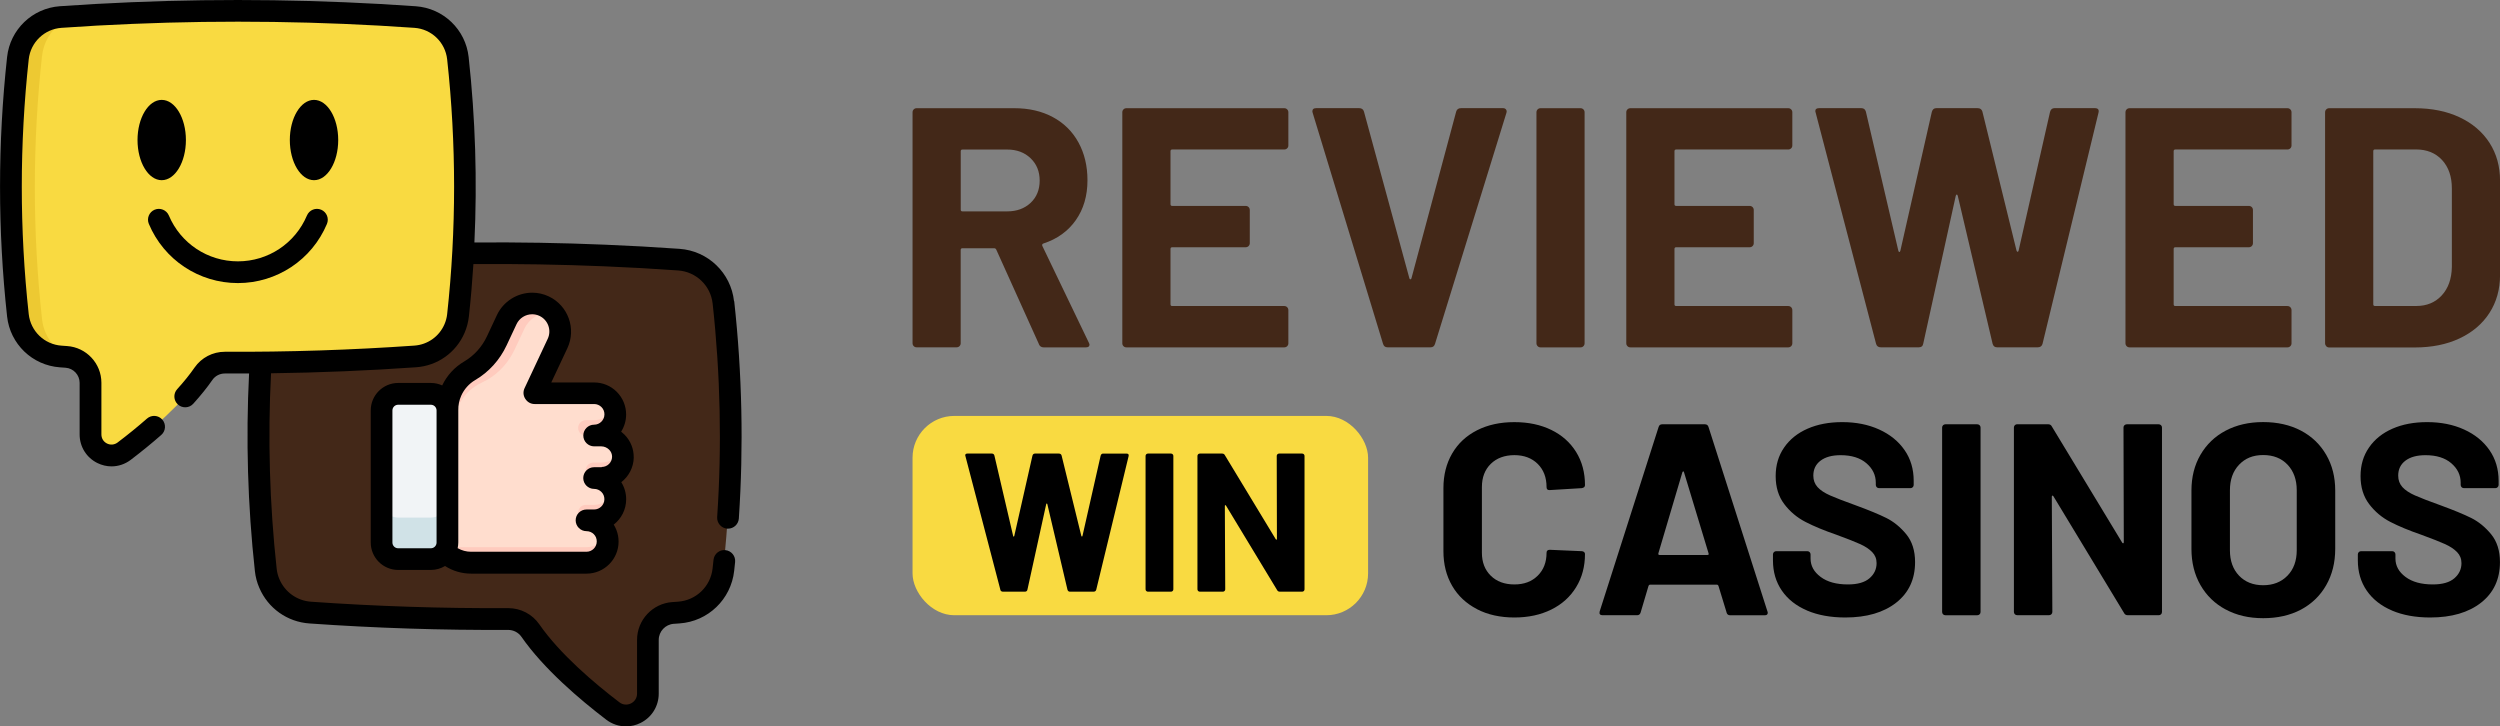
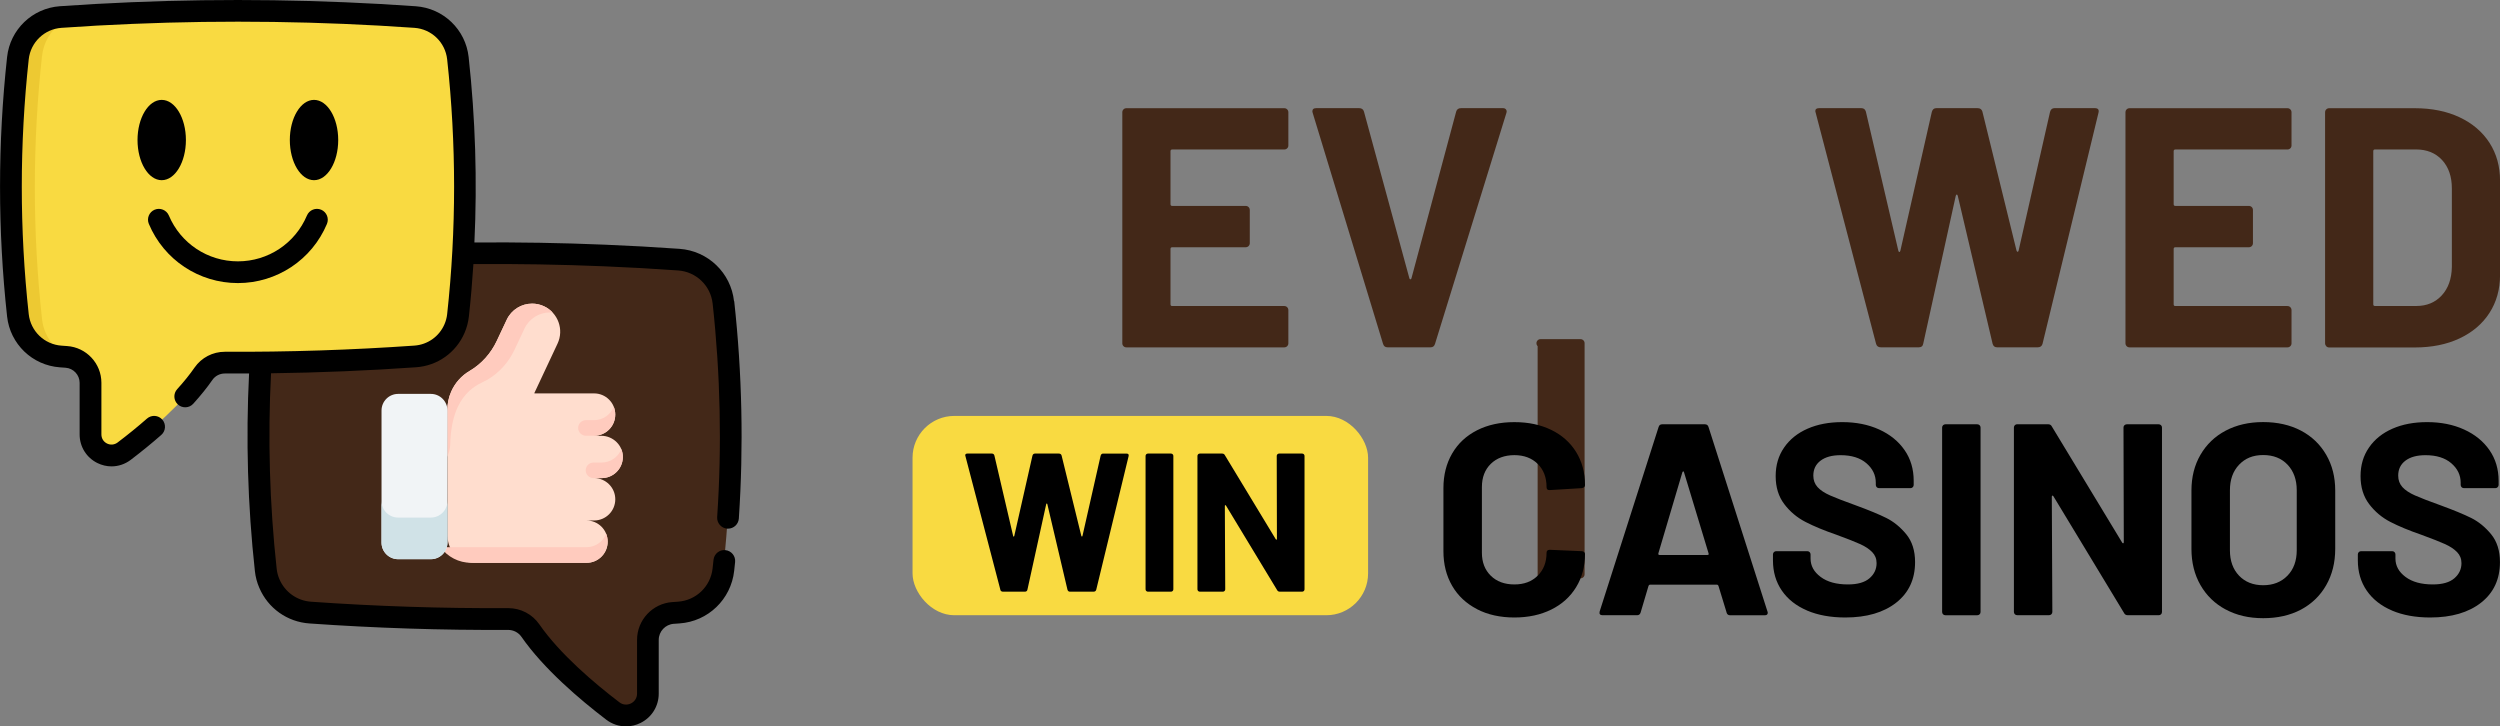
<svg xmlns="http://www.w3.org/2000/svg" id="Layer_2" data-name="Layer 2" viewBox="0 0 507.37 147.43">
  <rect x="0" y="0" width="507.37" height="147.43" fill="#808080" stroke="none" />
  <defs>
    <style>
      .cls-1 {
        fill: #432818;
      }

      .cls-1, .cls-2, .cls-3, .cls-4, .cls-5, .cls-6, .cls-7, .cls-8 {
        stroke-width: 0px;
      }

      .cls-3 {
        fill: #f1f4f6;
      }

      .cls-4 {
        fill: #edc932;
      }

      .cls-5 {
        fill: #ffcbbe;
      }

      .cls-6 {
        fill: #d0e2e7;
      }

      .cls-7 {
        fill: #ffddce;
      }

      .cls-8 {
        fill: #f9da41;
      }
    </style>
  </defs>
  <g id="Layer_1-2" data-name="Layer 1">
    <g>
      <g>
        <path class="cls-1" d="m146.78,115.64c-.52,4.7-4.32,8.37-9.04,8.7-.39.03-.78.05-1.17.08-2.88.2-5.11,2.58-5.11,5.47v10.9c0,3.67-4.2,5.75-7.11,3.53-5.32-4.05-12.4-10.08-16.75-16.34-1.03-1.48-2.73-2.34-4.53-2.33-13.38.07-26.75-.36-40.13-1.3-3.73-.26-6.9-2.6-8.31-5.9-.38-.87-.63-1.8-.73-2.78-1.98-18.09-1.98-36.19,0-54.29.52-4.69,4.32-8.35,9.03-8.68,19.93-1.4,39.85-1.68,59.77-.84,5.01.21,10.02.49,15.02.84,4.71.33,8.52,3.98,9.04,8.68,1.98,18.09,1.98,36.18,0,54.27h0Z" />
        <g>
          <path class="cls-7" d="m90.85,108.89c0,2.95,2.4,5.34,5.35,5.34h22.83c2.37,0,4.3-1.92,4.3-4.3,0-1.19-.48-2.26-1.26-3.04s-1.85-1.26-3.04-1.26h1.54c2.37,0,4.3-1.92,4.3-4.3,0-1.19-.48-2.26-1.26-3.04-.78-.78-1.85-1.26-3.04-1.26h1.54c2.34,0,4.25-1.88,4.3-4.21.05-2.41-1.98-4.38-4.39-4.38h-1.45c2.37,0,4.3-1.92,4.3-4.3,0-1.19-.48-2.26-1.26-3.04-.78-.78-1.85-1.26-3.04-1.26h-12.09s-.02-.04-.04-.06l4.71-10.04c1.34-2.85.11-6.24-2.74-7.58-.78-.37-1.61-.54-2.42-.54-2.14,0-4.19,1.21-5.16,3.28l-2.02,4.29c-1.19,2.54-3.1,4.68-5.51,6.09-1.59.93-2.92,2.36-3.73,4.18-.55,1.24-.8,2.56-.78,3.84l.05,25.58Z" />
          <g>
            <path class="cls-5" d="m112.18,63.44c-.19-.02-.39-.03-.58-.03-2.14,0-4.19,1.21-5.16,3.28l-2.02,4.29c-1.19,2.54-3.1,4.68-5.51,6.09-1.59.93-7.33,2.39-7.54,13.25-.02.85-.32,1.63-.55,2.41l-.02-9.43c-.02-1.29.22-2.6.78-3.84.81-1.82,2.14-3.25,3.73-4.18,2.41-1.42,4.32-3.56,5.51-6.09l2.02-4.29c.97-2.07,3.02-3.28,5.16-3.28.81,0,1.63.17,2.42.54.69.32,1.28.76,1.76,1.29h0Z" />
            <path class="cls-5" d="m123.32,109.92c0,2.37-1.92,4.3-4.3,4.3h-23.42c-2.48,0-4.78-1.2-6.2-3.17h29.62c1.81,0,3.37-1.12,4-2.72,0,0,0,0,0,0,0,0,0,0,0,0,.19.49.3,1.02.3,1.58h0Z" />
-             <path class="cls-5" d="m124.56,99.74c.19.49.3,1.02.3,1.58,0,2.38-1.92,4.3-4.3,4.3h-1.65c-.87,0-1.58-.71-1.58-1.58s.71-1.58,1.58-1.58h1.65c1.81,0,3.37-1.13,4-2.72Z" />
            <path class="cls-5" d="m126.1,91.15c.19.49.3,1.02.3,1.58,0,2.38-1.92,4.3-4.3,4.3h-1.65c-.87,0-1.58-.71-1.58-1.58s.71-1.58,1.58-1.58h1.65c1.81,0,3.37-1.13,4-2.72Z" />
            <path class="cls-5" d="m124.56,82.55c.19.49.3,1.02.3,1.58,0,2.38-1.92,4.3-4.3,4.3h-1.65c-.87,0-1.58-.71-1.58-1.58s.71-1.58,1.58-1.58h1.65c1.81,0,3.37-1.13,4-2.72Z" />
          </g>
          <path class="cls-3" d="m77.43,83.31v26.81c0,1.86,1.51,3.37,3.37,3.37h6.64c1.86,0,3.37-1.51,3.37-3.37v-26.81c0-1.86-1.51-3.37-3.37-3.37h-6.64c-1.86,0-3.37,1.51-3.37,3.37h0Z" />
          <path class="cls-6" d="m77.43,101.67v8.44c0,1.86,1.51,3.37,3.37,3.37h6.64c1.86,0,3.37-1.51,3.37-3.37v-8.44c0,1.86-1.51,3.37-3.37,3.37h-6.64c-1.86,0-3.37-1.51-3.37-3.37Z" />
        </g>
        <path class="cls-8" d="m3.62,63.99c.5,4.52,4.16,8.05,8.69,8.37.38.03.75.05,1.12.08,2.77.19,4.92,2.48,4.92,5.26v10.48c0,3.53,4.04,5.53,6.84,3.39,5.12-3.9,11.93-9.7,16.1-15.71.99-1.42,2.62-2.25,4.36-2.24,12.86.06,25.72-.35,38.58-1.25,3.59-.25,6.63-2.5,7.99-5.67.36-.83.6-1.73.7-2.67,1.9-17.4,1.9-34.8,0-52.2-.5-4.51-4.16-8.03-8.69-8.35-19.16-1.34-38.32-1.61-57.47-.81-4.81.2-9.63.47-14.45.81-4.53.32-8.2,3.83-8.69,8.35-1.91,17.39-1.91,34.79,0,52.18h0Z" />
        <path class="cls-4" d="m8.53,11.33c-1.95,17.82-1.95,35.63,0,53.44.11.96.35,1.88.72,2.74.94,2.21,2.69,3.98,4.86,4.97-.6-.04-1.2-.08-1.8-.12-3.59-.25-6.63-2.5-7.99-5.67-.36-.83-.6-1.73-.7-2.67-1.91-17.4-1.91-34.8,0-52.2.5-4.51,4.16-8.03,8.69-8.34.88-.06,1.77-.12,2.66-.18-3.45,1.19-6.02,4.28-6.43,8.04h0Z" />
      </g>
      <g>
        <path class="cls-2" d="m148.97,61.13c-.63-5.76-5.29-10.23-11.07-10.63-5.07-.36-10.15-.64-15.09-.84-8.8-.37-17.71-.52-26.53-.45.59-12.55.2-25.15-1.17-37.63-.61-5.58-5.12-9.91-10.72-10.31C65.23-.08,45.81-.35,26.67.45c-4.78.2-9.66.47-14.51.81C6.56,1.66,2.05,5.99,1.44,11.57c-1.91,17.47-1.91,35.18,0,52.66.61,5.59,5.13,9.93,10.73,10.32l1.13.08c1.6.11,2.86,1.45,2.86,3.06v10.48c0,2.48,1.38,4.7,3.6,5.8.92.45,1.9.68,2.87.68,1.38,0,2.75-.45,3.91-1.33,2.19-1.67,4.27-3.36,6.19-5.05.92-.8,1.01-2.19.21-3.11-.8-.92-2.19-1.01-3.11-.21-1.84,1.62-3.85,3.25-5.96,4.85-.63.48-1.44.56-2.15.21-.72-.36-1.14-1.04-1.14-1.85v-10.48c0-3.92-3.06-7.19-6.97-7.45l-1.12-.08c-3.48-.24-6.28-2.94-6.66-6.41-1.88-17.16-1.87-34.55,0-51.7.38-3.46,3.18-6.15,6.65-6.39,4.81-.34,9.64-.61,14.39-.8,18.98-.8,38.23-.53,57.23.8,3.47.24,6.27,2.93,6.65,6.39,1.88,17.16,1.88,34.56,0,51.72-.08.71-.26,1.39-.54,2.04-1.07,2.49-3.41,4.15-6.12,4.34-12.69.89-25.62,1.31-38.41,1.25h-.05c-2.45,0-4.74,1.19-6.13,3.19-.97,1.4-2.16,2.88-3.54,4.4-.82.9-.75,2.3.15,3.11.9.82,2.3.75,3.11-.15,1.5-1.66,2.81-3.28,3.89-4.84.56-.81,1.5-1.3,2.51-1.3h.02c1.63,0,3.27,0,4.91,0-.67,13.31-.28,26.79,1.18,40.1.13,1.19.43,2.33.9,3.4,1.77,4.15,5.67,6.92,10.18,7.23,13.33.94,26.89,1.38,40.3,1.31h.02c1.08,0,2.08.52,2.69,1.39,4.53,6.52,11.87,12.75,17.22,16.83,1.18.9,2.59,1.36,4.01,1.36,1,0,2.01-.23,2.95-.7,2.28-1.13,3.69-3.41,3.69-5.95v-10.9c0-1.72,1.34-3.15,3.06-3.27h.05c.38-.03.75-.05,1.12-.08,5.79-.4,10.44-4.89,11.08-10.66.06-.59.13-1.19.19-1.79.13-1.21-.75-2.29-1.96-2.42-1.21-.13-2.29.75-2.42,1.96-.06.59-.12,1.18-.19,1.76-.4,3.65-3.34,6.48-7.01,6.74-.37.03-.74.05-1.1.08h-.05c-4.02.27-7.17,3.64-7.17,7.67v10.9c0,.87-.46,1.61-1.24,2-.77.38-1.65.3-2.33-.22-5.1-3.88-12.07-9.79-16.27-15.84-1.43-2.06-3.78-3.28-6.3-3.28h-.05c-13.3.07-26.74-.37-39.96-1.3-2.85-.2-5.31-1.95-6.43-4.57-.29-.67-.48-1.4-.56-2.14-1.44-13.16-1.82-26.49-1.14-39.65,9.84-.13,19.7-.54,29.42-1.22,4.36-.3,8.14-2.99,9.86-7,.45-1.05.74-2.16.87-3.3.39-3.54.69-7.08.92-10.64,8.83-.07,17.77.08,26.59.45,4.9.2,9.93.48,14.96.84,3.66.26,6.6,3.08,7,6.72,1.58,14.39,1.89,28.97.92,43.33-.08,1.21.84,2.27,2.05,2.35.05,0,.1,0,.15,0,1.15,0,2.12-.89,2.2-2.06.98-14.62.67-29.46-.94-44.1h0Z" />
-         <path class="cls-2" d="m128.61,92.86c.03-1.73-.62-3.38-1.86-4.64-.22-.22-.45-.43-.69-.62.64-1.01,1.01-2.2,1.01-3.48,0-1.74-.68-3.37-1.9-4.6-1.23-1.23-2.86-1.9-4.6-1.9h-8.69l3.27-6.96c1.85-3.94.15-8.66-3.79-10.51-1.06-.5-2.19-.75-3.35-.75-3.05,0-5.86,1.78-7.16,4.54l-2.01,4.29c-1.02,2.18-2.63,3.95-4.63,5.13-1.95,1.14-3.49,2.82-4.47,4.86-.7-.32-1.47-.5-2.29-.5h-6.64c-3.07,0-5.57,2.5-5.57,5.57v26.81c0,3.07,2.5,5.57,5.57,5.57h6.64c1.05,0,2.03-.3,2.87-.8,1.57,1.01,3.39,1.55,5.3,1.55h23.42c3.58,0,6.5-2.92,6.5-6.5,0-.8-.14-1.59-.43-2.33,0-.02-.01-.04-.02-.06-.15-.37-.33-.73-.54-1.06,1.54-1.19,2.53-3.05,2.53-5.15,0-1.24-.35-2.43-.99-3.46,1.5-1.17,2.49-2.98,2.53-5.01h0Zm-47.81,18.41c-.64,0-1.16-.52-1.16-1.16v-26.81c0-.64.52-1.16,1.16-1.16h6.64c.64,0,1.16.52,1.16,1.16v26.81c0,.64-.52,1.16-1.16,1.16h-6.64Zm41.31-16.45h-1.54c-1.22,0-2.2.99-2.2,2.2s.99,2.2,2.2,2.2c.56,0,1.09.22,1.48.61.4.39.61.92.61,1.48,0,1.15-.94,2.09-2.09,2.09h-1.54c-1.22,0-2.2.99-2.2,2.2s.99,2.2,2.2,2.2c.56,0,1.09.22,1.48.61.2.2.35.43.46.69,0,0,0,.02,0,.02.1.25.14.5.14.77,0,1.15-.94,2.09-2.09,2.09h-23.42c-.97,0-1.9-.26-2.72-.73.08-.38.13-.77.13-1.17,0,0,0-26.84,0-26.85-.02-1.01.18-1.99.59-2.91.6-1.34,1.58-2.44,2.83-3.18,2.78-1.63,4.99-4.07,6.39-7.06l2.01-4.29c.57-1.22,1.82-2.01,3.17-2.01.51,0,1.01.11,1.48.33,1.74.82,2.5,2.9,1.68,4.65l-4.71,10.04c-.31.67-.27,1.44.11,2.07.03.06.05.09.08.12.41.63,1.1,1.01,1.85,1.01h12.09c.56,0,1.09.22,1.48.61.4.39.61.92.61,1.48,0,1.16-.94,2.1-2.09,2.1-1.22,0-2.2.99-2.2,2.2s.99,2.2,2.2,2.2h1.45c.59,0,1.17.25,1.59.67.4.4.61.92.6,1.46-.02,1.13-.96,2.05-2.09,2.05h0Z" />
        <path class="cls-2" d="m68.64,28.42c0-4.49-2.2-8.15-4.91-8.15s-4.91,3.66-4.91,8.15,2.2,8.15,4.91,8.15,4.91-3.66,4.91-8.15Z" />
        <path class="cls-2" d="m37.73,28.42c0-4.49-2.2-8.15-4.91-8.15s-4.91,3.66-4.91,8.15,2.2,8.15,4.91,8.15,4.91-3.66,4.91-8.15Z" />
        <path class="cls-2" d="m48.28,57.45c7.9,0,15-4.71,18.07-12,.47-1.12-.05-2.41-1.17-2.89-1.12-.47-2.41.05-2.89,1.18-2.38,5.65-7.88,9.3-14.01,9.3s-11.63-3.65-14.01-9.3c-.47-1.12-1.77-1.65-2.89-1.18-1.12.47-1.65,1.77-1.17,2.89,3.07,7.29,10.17,12,18.07,12h0Z" />
      </g>
    </g>
    <g>
      <g>
-         <path class="cls-1" d="m210.86,69.87l-8.67-19.21c-.09-.18-.23-.28-.42-.28h-6.45c-.23,0-.35.12-.35.35v18.93c0,.23-.08.43-.24.59s-.36.24-.59.24h-8.11c-.23,0-.43-.08-.59-.24-.16-.16-.24-.36-.24-.59V22.79c0-.23.08-.43.24-.59s.36-.24.59-.24h19.83c2.96,0,5.56.6,7.8,1.8,2.24,1.2,3.98,2.91,5.2,5.13,1.22,2.22,1.84,4.78,1.84,7.7,0,3.14-.79,5.84-2.36,8.08-1.57,2.24-3.77,3.83-6.59,4.75-.23.09-.3.25-.21.49l9.43,19.62c.09.19.14.32.14.42,0,.37-.25.55-.76.55h-8.53c-.46,0-.79-.21-.97-.62Zm-15.88-39.18v11.86c0,.23.11.35.35.35h9.08c1.94,0,3.52-.58,4.75-1.73,1.22-1.15,1.84-2.66,1.84-4.51s-.61-3.36-1.84-4.54c-1.23-1.18-2.81-1.77-4.75-1.77h-9.08c-.23,0-.35.12-.35.35Z" />
        <path class="cls-1" d="m261.23,30.1c-.16.16-.36.24-.59.24h-22.74c-.23,0-.35.12-.35.35v10.75c0,.23.11.35.35.35h14.91c.23,0,.43.08.59.24.16.16.24.36.24.59v6.73c0,.23-.08.43-.24.59s-.36.24-.59.24h-14.91c-.23,0-.35.12-.35.35v11.23c0,.23.11.35.35.35h22.74c.23,0,.43.08.59.24.16.16.24.36.24.59v6.73c0,.23-.08.43-.24.59-.16.16-.36.24-.59.24h-32.04c-.23,0-.43-.08-.59-.24-.16-.16-.24-.36-.24-.59V22.79c0-.23.08-.43.24-.59s.36-.24.59-.24h32.04c.23,0,.43.08.59.24.16.16.24.36.24.59v6.73c0,.23-.08.43-.24.59Z" />
        <path class="cls-1" d="m280.69,69.8l-14.28-46.88-.07-.28c0-.46.25-.69.76-.69h8.74c.51,0,.83.23.97.69l9.22,33.84c.05.14.11.21.21.21s.16-.07.21-.21l9.08-33.84c.14-.46.46-.69.97-.69h8.53c.28,0,.49.09.62.28.14.19.16.42.07.69l-14.49,46.88c-.14.46-.44.69-.9.69h-8.74c-.46,0-.76-.23-.9-.69Z" />
-         <path class="cls-1" d="m312.06,70.25c-.16-.16-.24-.36-.24-.59V22.79c0-.23.08-.43.24-.59s.36-.24.59-.24h8.11c.23,0,.43.08.59.24.16.16.24.36.24.59v46.88c0,.23-.08.43-.24.59s-.36.24-.59.24h-8.11c-.23,0-.43-.08-.59-.24Z" />
-         <path class="cls-1" d="m363.51,30.1c-.16.16-.36.24-.59.24h-22.74c-.23,0-.35.12-.35.35v10.75c0,.23.11.35.35.35h14.91c.23,0,.43.08.59.24.16.16.24.36.24.59v6.73c0,.23-.08.43-.24.59s-.36.24-.59.24h-14.91c-.23,0-.35.12-.35.35v11.23c0,.23.11.35.35.35h22.74c.23,0,.43.08.59.24.16.16.24.36.24.59v6.73c0,.23-.08.43-.24.59-.16.16-.36.24-.59.24h-32.04c-.23,0-.43-.08-.59-.24-.16-.16-.24-.36-.24-.59V22.79c0-.23.08-.43.24-.59s.36-.24.59-.24h32.04c.23,0,.43.08.59.24.16.16.24.36.24.59v6.73c0,.23-.08.43-.24.59Z" />
+         <path class="cls-1" d="m312.06,70.25c-.16-.16-.24-.36-.24-.59c0-.23.08-.43.24-.59s.36-.24.59-.24h8.11c.23,0,.43.08.59.24.16.16.24.36.24.59v46.88c0,.23-.08.43-.24.59s-.36.24-.59.24h-8.11c-.23,0-.43-.08-.59-.24Z" />
        <path class="cls-1" d="m380.75,69.8l-12.27-46.95-.07-.28c0-.42.25-.62.76-.62h8.6c.46,0,.76.23.9.69l6.59,28.22c.05.19.11.28.21.28s.16-.09.21-.28l6.38-28.15c.14-.51.44-.76.9-.76h8.39c.51,0,.83.23.97.69l6.93,28.22c.05.14.11.22.21.24.09.02.16-.06.21-.24l6.38-28.15c.14-.51.44-.76.9-.76h8.18c.65,0,.9.3.76.9l-11.37,46.95c-.14.46-.46.69-.97.69h-8.25c-.46,0-.76-.23-.9-.69l-7.07-30.03c-.05-.18-.12-.28-.21-.28s-.16.09-.21.28l-6.59,29.96c-.09.51-.39.76-.9.76h-7.7c-.51,0-.83-.23-.97-.69Z" />
        <path class="cls-1" d="m464.82,30.1c-.16.16-.36.24-.59.24h-22.74c-.23,0-.35.12-.35.35v10.75c0,.23.11.35.35.35h14.91c.23,0,.43.08.59.24.16.16.24.36.24.59v6.73c0,.23-.08.43-.24.59-.16.16-.36.24-.59.24h-14.91c-.23,0-.35.12-.35.35v11.23c0,.23.11.35.35.35h22.74c.23,0,.43.08.59.24.16.16.24.36.24.59v6.73c0,.23-.08.43-.24.59-.16.16-.36.24-.59.24h-32.04c-.23,0-.43-.08-.59-.24-.16-.16-.24-.36-.24-.59V22.79c0-.23.08-.43.24-.59.16-.16.36-.24.59-.24h32.04c.23,0,.43.08.59.24.16.16.24.36.24.59v6.73c0,.23-.08.43-.24.59Z" />
        <path class="cls-1" d="m472.11,70.25c-.16-.16-.24-.36-.24-.59V22.79c0-.23.08-.43.24-.59.16-.16.36-.24.59-.24h17.34c3.47,0,6.51.61,9.12,1.84,2.61,1.23,4.63,2.95,6.07,5.17,1.43,2.22,2.15,4.79,2.15,7.7v19.14c0,2.91-.72,5.48-2.15,7.7-1.43,2.22-3.46,3.94-6.07,5.17-2.61,1.23-5.65,1.84-9.12,1.84h-17.34c-.23,0-.43-.08-.59-.24Zm9.88-8.15h8.39c2.13,0,3.85-.72,5.17-2.15,1.32-1.43,2-3.35,2.05-5.76v-15.95c0-2.4-.66-4.32-1.98-5.76-1.32-1.43-3.09-2.15-5.3-2.15h-8.32c-.23,0-.35.12-.35.35v31.07c0,.23.11.35.35.35Z" />
      </g>
      <rect class="cls-8" x="185.2" y="84.41" width="92.45" height="40.45" rx="8.48" ry="8.48" />
      <g>
        <path class="cls-2" d="m203.02,119.68l-7.09-27.11-.04-.16c0-.24.15-.36.44-.36h4.96c.27,0,.44.13.52.4l3.8,16.3c.03.11.07.16.12.16s.09-.05.12-.16l3.68-16.26c.08-.29.25-.44.52-.44h4.84c.29,0,.48.13.56.4l4,16.3c.03.08.07.13.12.14.05.01.09-.03.12-.14l3.68-16.26c.08-.29.25-.44.52-.44h4.72c.37,0,.52.17.44.52l-6.57,27.11c-.08.27-.27.4-.56.4h-4.76c-.27,0-.44-.13-.52-.4l-4.08-17.34c-.03-.11-.07-.16-.12-.16s-.09.05-.12.16l-3.8,17.3c-.05.29-.23.44-.52.44h-4.44c-.29,0-.48-.13-.56-.4Z" />
        <path class="cls-2" d="m232.63,119.94c-.09-.09-.14-.21-.14-.34v-27.07c0-.13.05-.25.14-.34s.21-.14.34-.14h4.68c.13,0,.25.05.34.14.09.09.14.21.14.34v27.07c0,.13-.05.25-.14.34s-.21.14-.34.14h-4.68c-.13,0-.25-.05-.34-.14Z" />
        <path class="cls-2" d="m259.25,92.19c.09-.09.21-.14.34-.14h4.68c.13,0,.25.05.34.14.09.09.14.21.14.34v27.07c0,.13-.05.25-.14.34s-.21.14-.34.14h-4.52c-.27,0-.45-.11-.56-.32l-10.37-17.14c-.05-.08-.11-.11-.16-.1-.05.01-.08.07-.08.18l.08,16.9c0,.13-.05.25-.14.34s-.21.14-.34.14h-4.68c-.13,0-.25-.05-.34-.14-.09-.09-.14-.21-.14-.34v-27.07c0-.13.05-.25.14-.34s.21-.14.34-.14h4.52c.27,0,.45.11.56.32l10.33,17.06c.05.08.11.11.16.1.05-.01.08-.07.08-.18l-.04-16.82c0-.13.05-.25.14-.34Z" />
      </g>
      <g>
        <path class="cls-2" d="m299.75,123.62c-2.18-1.13-3.86-2.7-5.04-4.73-1.18-2.03-1.77-4.37-1.77-7.03v-12.79c0-2.66.59-5,1.77-7.03,1.18-2.03,2.86-3.6,5.04-4.71,2.18-1.11,4.71-1.66,7.58-1.66s5.34.53,7.5,1.58c2.16,1.05,3.84,2.55,5.04,4.48,1.2,1.94,1.8,4.18,1.8,6.73,0,.33-.22.54-.66.61l-6.48.39h-.11c-.37,0-.55-.2-.55-.61,0-1.96-.6-3.52-1.8-4.71-1.2-1.18-2.78-1.77-4.73-1.77s-3.59.59-4.79,1.77c-1.2,1.18-1.8,2.75-1.8,4.71v13.34c0,1.92.6,3.47,1.8,4.65,1.2,1.18,2.8,1.77,4.79,1.77s3.53-.59,4.73-1.77c1.2-1.18,1.8-2.73,1.8-4.65,0-.41.22-.61.66-.61l6.48.28c.18,0,.34.06.47.17.13.11.19.24.19.39,0,2.55-.6,4.8-1.8,6.75-1.2,1.96-2.88,3.47-5.04,4.54-2.16,1.07-4.66,1.61-7.5,1.61s-5.41-.56-7.58-1.69Z" />
        <path class="cls-2" d="m350.41,124.31l-1.66-5.43c-.07-.15-.17-.22-.28-.22h-13.62c-.11,0-.2.07-.28.22l-1.61,5.43c-.11.37-.35.55-.72.55h-7.03c-.22,0-.39-.06-.5-.19-.11-.13-.13-.32-.06-.58l11.96-37.43c.11-.37.35-.55.72-.55h8.69c.37,0,.61.19.72.55l11.96,37.43c.04.07.06.17.06.28,0,.33-.2.5-.61.5h-7.03c-.37,0-.61-.18-.72-.55Zm-13.62-11.68h9.74c.22,0,.29-.11.22-.33l-4.98-16.44c-.04-.15-.09-.21-.17-.19-.07.02-.13.08-.17.19l-4.87,16.44c-.04.22.04.33.22.33Z" />
        <path class="cls-2" d="m366.74,123.9c-2.21-.94-3.92-2.29-5.12-4.04-1.2-1.75-1.8-3.79-1.8-6.12v-1.22c0-.18.06-.34.19-.47s.29-.19.47-.19h6.31c.18,0,.34.06.47.19.13.13.19.29.19.47v.83c0,1.48.68,2.72,2.05,3.74,1.36,1.02,3.21,1.52,5.54,1.52,1.96,0,3.41-.42,4.37-1.25.96-.83,1.44-1.85,1.44-3.07,0-.89-.3-1.63-.89-2.24-.59-.61-1.39-1.14-2.41-1.61-1.02-.46-2.63-1.1-4.84-1.91-2.47-.85-4.57-1.72-6.28-2.6s-3.16-2.09-4.32-3.63c-1.16-1.53-1.74-3.42-1.74-5.67s.57-4.15,1.72-5.81c1.14-1.66,2.73-2.93,4.76-3.82,2.03-.89,4.37-1.33,7.03-1.33,2.8,0,5.31.5,7.5,1.5,2.2,1,3.91,2.39,5.15,4.18,1.24,1.79,1.85,3.87,1.85,6.23v.83c0,.19-.06.34-.19.47-.13.13-.29.19-.47.19h-6.37c-.19,0-.34-.06-.47-.19-.13-.13-.19-.29-.19-.47v-.44c0-1.55-.64-2.87-1.91-3.96-1.27-1.09-3.02-1.63-5.23-1.63-1.74,0-3.09.37-4.07,1.11-.98.74-1.47,1.75-1.47,3.04,0,.92.29,1.7.86,2.33.57.63,1.42,1.19,2.55,1.69,1.13.5,2.87,1.17,5.23,2.02,2.62.96,4.68,1.81,6.17,2.55,1.49.74,2.84,1.84,4.04,3.29,1.2,1.46,1.8,3.35,1.8,5.67,0,3.47-1.27,6.21-3.82,8.22-2.55,2.01-6,3.02-10.35,3.02-2.95,0-5.54-.47-7.75-1.41Z" />
        <path class="cls-2" d="m394.34,124.67c-.13-.13-.19-.29-.19-.47v-37.43c0-.18.06-.34.19-.47.13-.13.29-.19.47-.19h6.48c.18,0,.34.06.47.19.13.13.19.29.19.47v37.43c0,.19-.06.34-.19.47s-.29.19-.47.19h-6.48c-.19,0-.34-.06-.47-.19Z" />
        <path class="cls-2" d="m431.16,86.3c.13-.13.29-.19.47-.19h6.48c.18,0,.34.06.47.19.13.13.19.29.19.47v37.43c0,.19-.06.34-.19.47s-.29.19-.47.19h-6.26c-.37,0-.63-.15-.77-.44l-14.34-23.7c-.07-.11-.15-.16-.22-.14-.07.02-.11.1-.11.25l.11,23.36c0,.19-.06.34-.19.47s-.29.19-.47.19h-6.48c-.19,0-.34-.06-.47-.19-.13-.13-.19-.29-.19-.47v-37.43c0-.18.06-.34.19-.47.13-.13.29-.19.47-.19h6.26c.37,0,.63.15.77.44l14.28,23.58c.07.11.15.16.22.14.07-.02.11-.1.11-.25l-.06-23.25c0-.18.06-.34.19-.47Z" />
        <path class="cls-2" d="m451.7,123.7c-2.2-1.18-3.9-2.83-5.12-4.96-1.22-2.12-1.83-4.57-1.83-7.34v-11.85c0-2.73.61-5.15,1.83-7.25,1.22-2.1,2.92-3.74,5.12-4.9s4.73-1.74,7.61-1.74,5.47.58,7.67,1.74c2.2,1.16,3.9,2.8,5.12,4.9,1.22,2.1,1.83,4.52,1.83,7.25v11.85c0,2.77-.61,5.22-1.83,7.36-1.22,2.14-2.93,3.79-5.12,4.96-2.2,1.16-4.75,1.74-7.67,1.74s-5.42-.59-7.61-1.77Zm12.54-6.87c1.25-1.29,1.88-3.01,1.88-5.15v-12.18c0-2.14-.62-3.87-1.85-5.18-1.24-1.31-2.89-1.97-4.96-1.97s-3.66.66-4.9,1.97c-1.24,1.31-1.85,3.04-1.85,5.18v12.18c0,2.14.62,3.86,1.85,5.15,1.24,1.29,2.87,1.94,4.9,1.94s3.67-.65,4.93-1.94Z" />
        <path class="cls-2" d="m485.44,123.9c-2.21-.94-3.92-2.29-5.12-4.04-1.2-1.75-1.8-3.79-1.8-6.12v-1.22c0-.18.06-.34.19-.47s.29-.19.47-.19h6.31c.18,0,.34.06.47.19.13.13.19.29.19.47v.83c0,1.48.68,2.72,2.05,3.74,1.37,1.02,3.21,1.52,5.54,1.52,1.96,0,3.41-.42,4.37-1.25s1.44-1.85,1.44-3.07c0-.89-.3-1.63-.89-2.24-.59-.61-1.39-1.14-2.41-1.61-1.02-.46-2.63-1.1-4.84-1.91-2.47-.85-4.57-1.72-6.28-2.6-1.72-.89-3.16-2.09-4.32-3.63-1.16-1.53-1.74-3.42-1.74-5.67s.57-4.15,1.72-5.81c1.14-1.66,2.73-2.93,4.76-3.82,2.03-.89,4.37-1.33,7.03-1.33,2.8,0,5.31.5,7.5,1.5,2.2,1,3.91,2.39,5.15,4.18,1.24,1.79,1.86,3.87,1.86,6.23v.83c0,.19-.07.34-.2.47-.13.13-.29.19-.47.19h-6.37c-.18,0-.34-.06-.47-.19-.13-.13-.19-.29-.19-.47v-.44c0-1.55-.64-2.87-1.91-3.96-1.27-1.09-3.02-1.63-5.23-1.63-1.74,0-3.09.37-4.07,1.11-.98.74-1.47,1.75-1.47,3.04,0,.92.29,1.7.86,2.33.57.63,1.42,1.19,2.55,1.69,1.12.5,2.87,1.17,5.23,2.02,2.62.96,4.68,1.81,6.17,2.55,1.49.74,2.84,1.84,4.04,3.29,1.2,1.46,1.8,3.35,1.8,5.67,0,3.47-1.27,6.21-3.82,8.22-2.55,2.01-6,3.02-10.35,3.02-2.95,0-5.54-.47-7.75-1.41Z" />
      </g>
    </g>
  </g>
</svg>